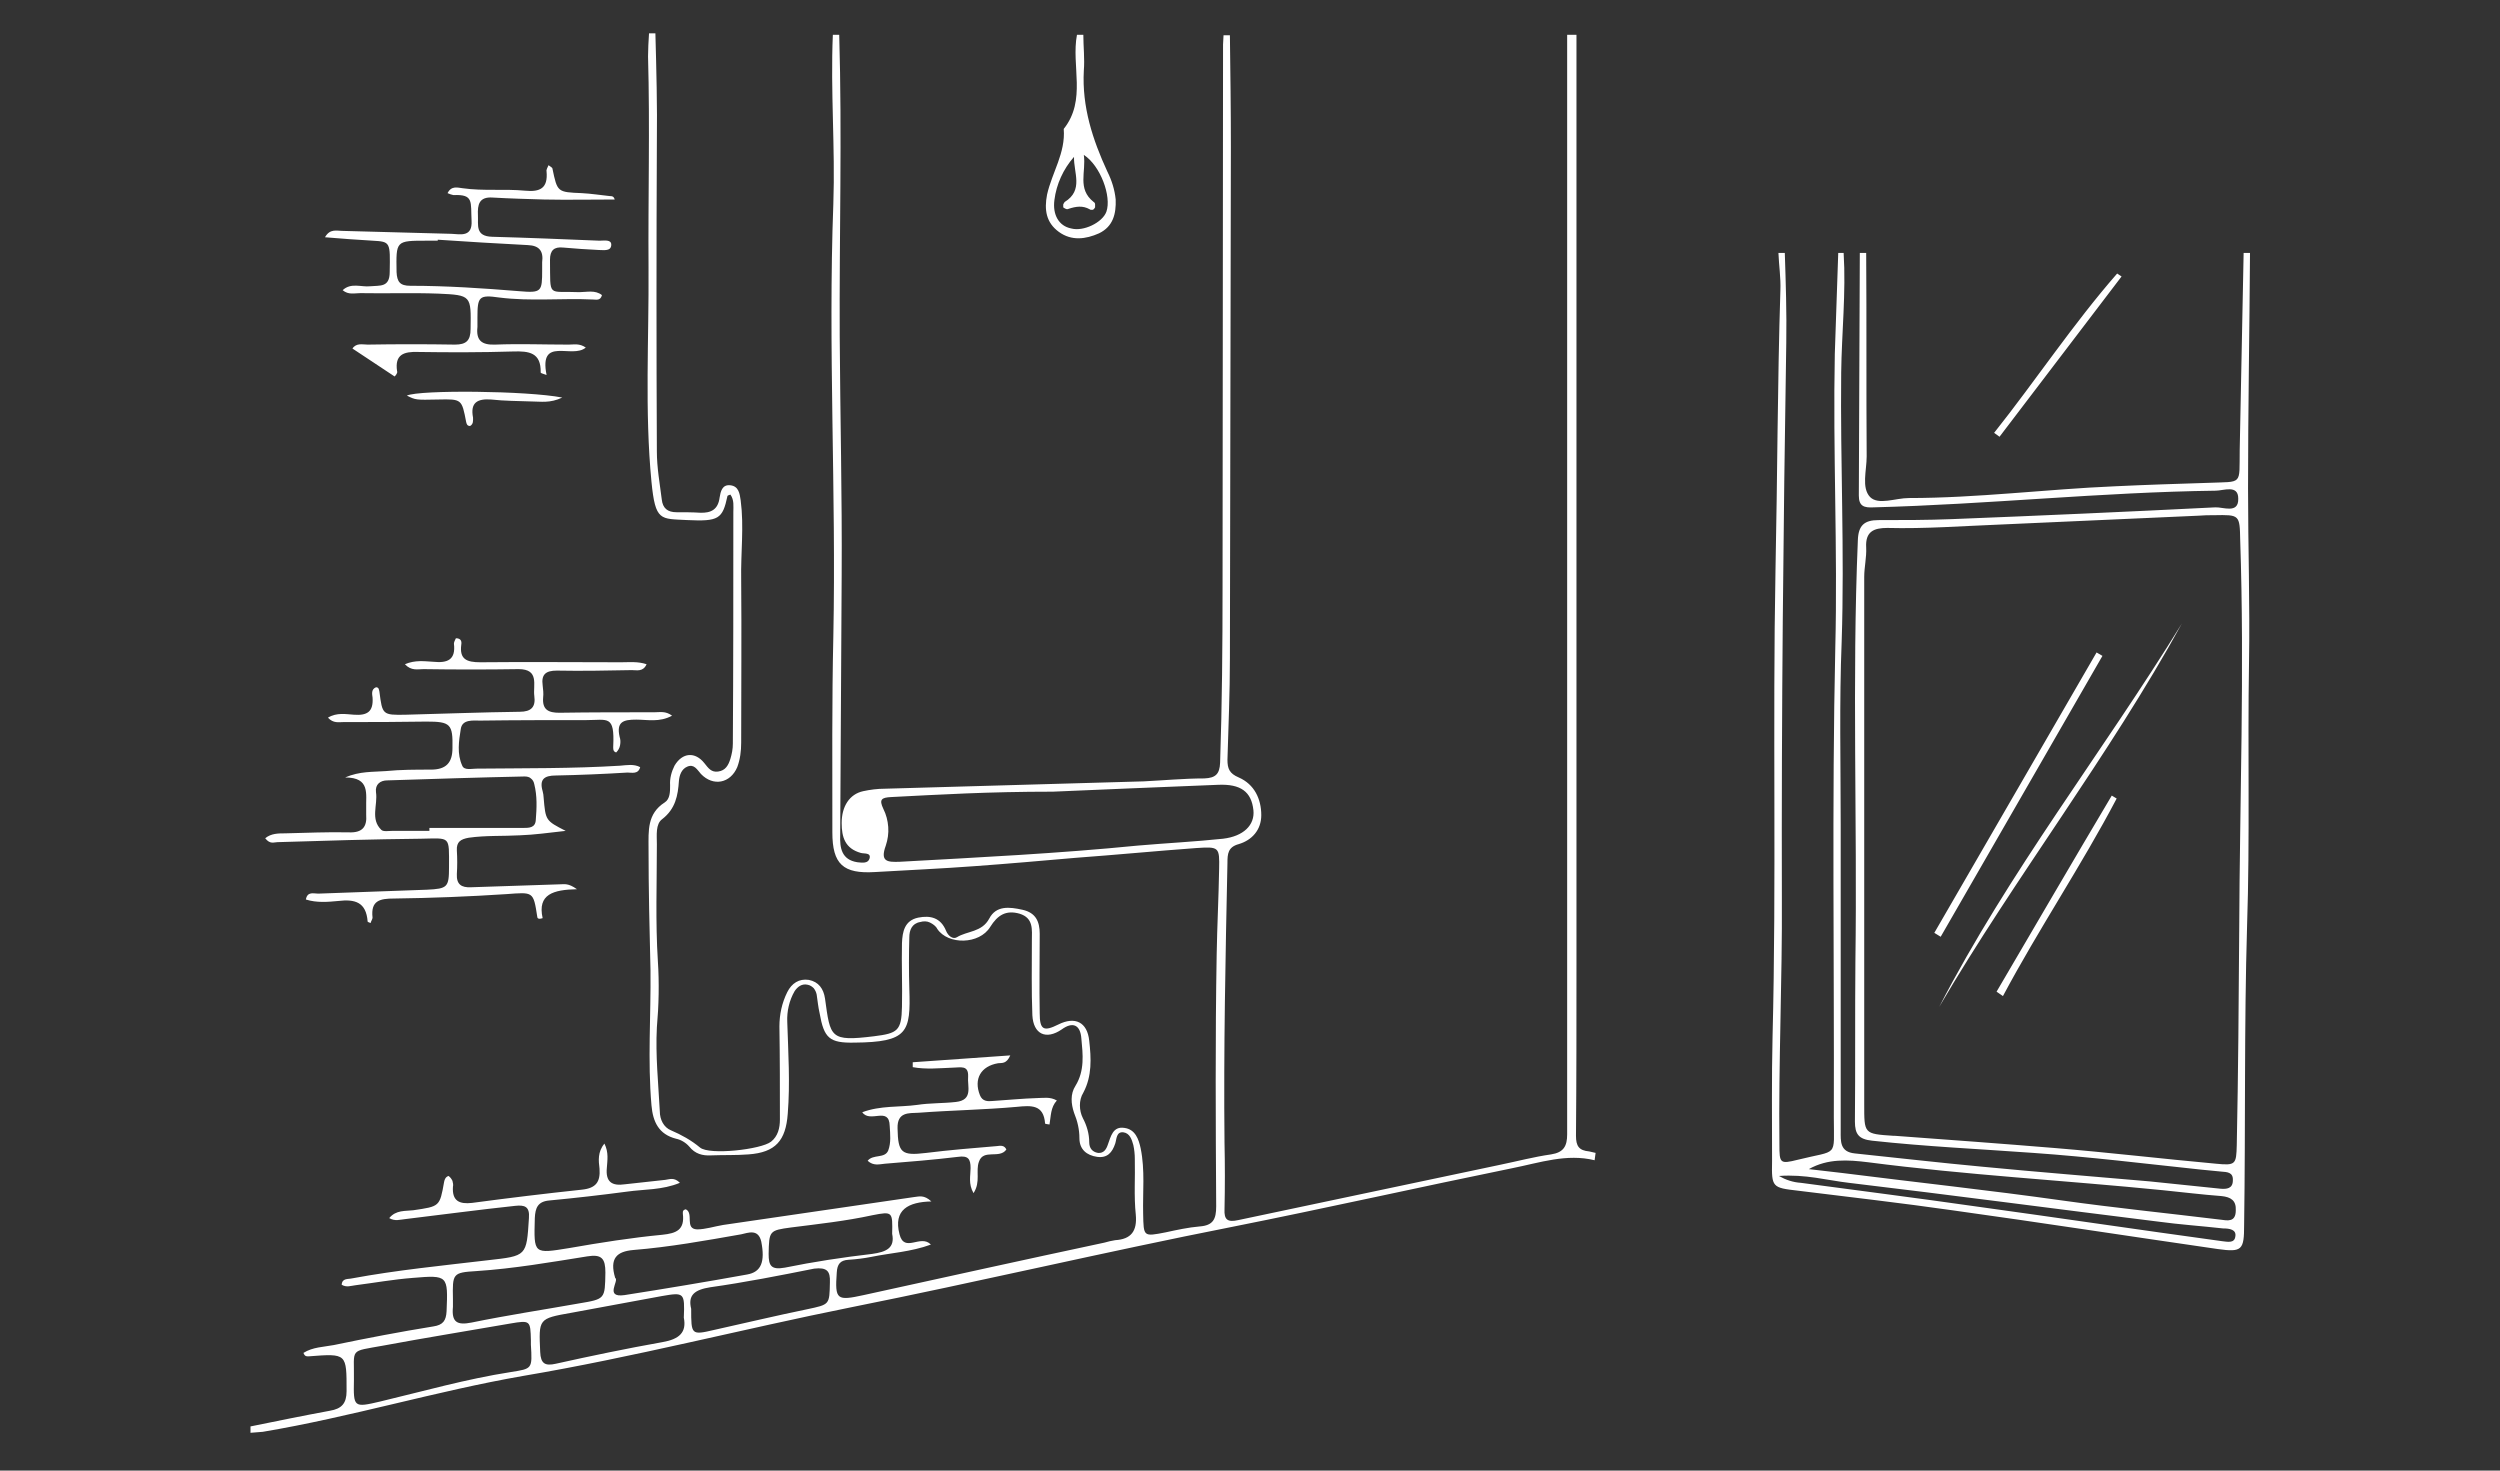
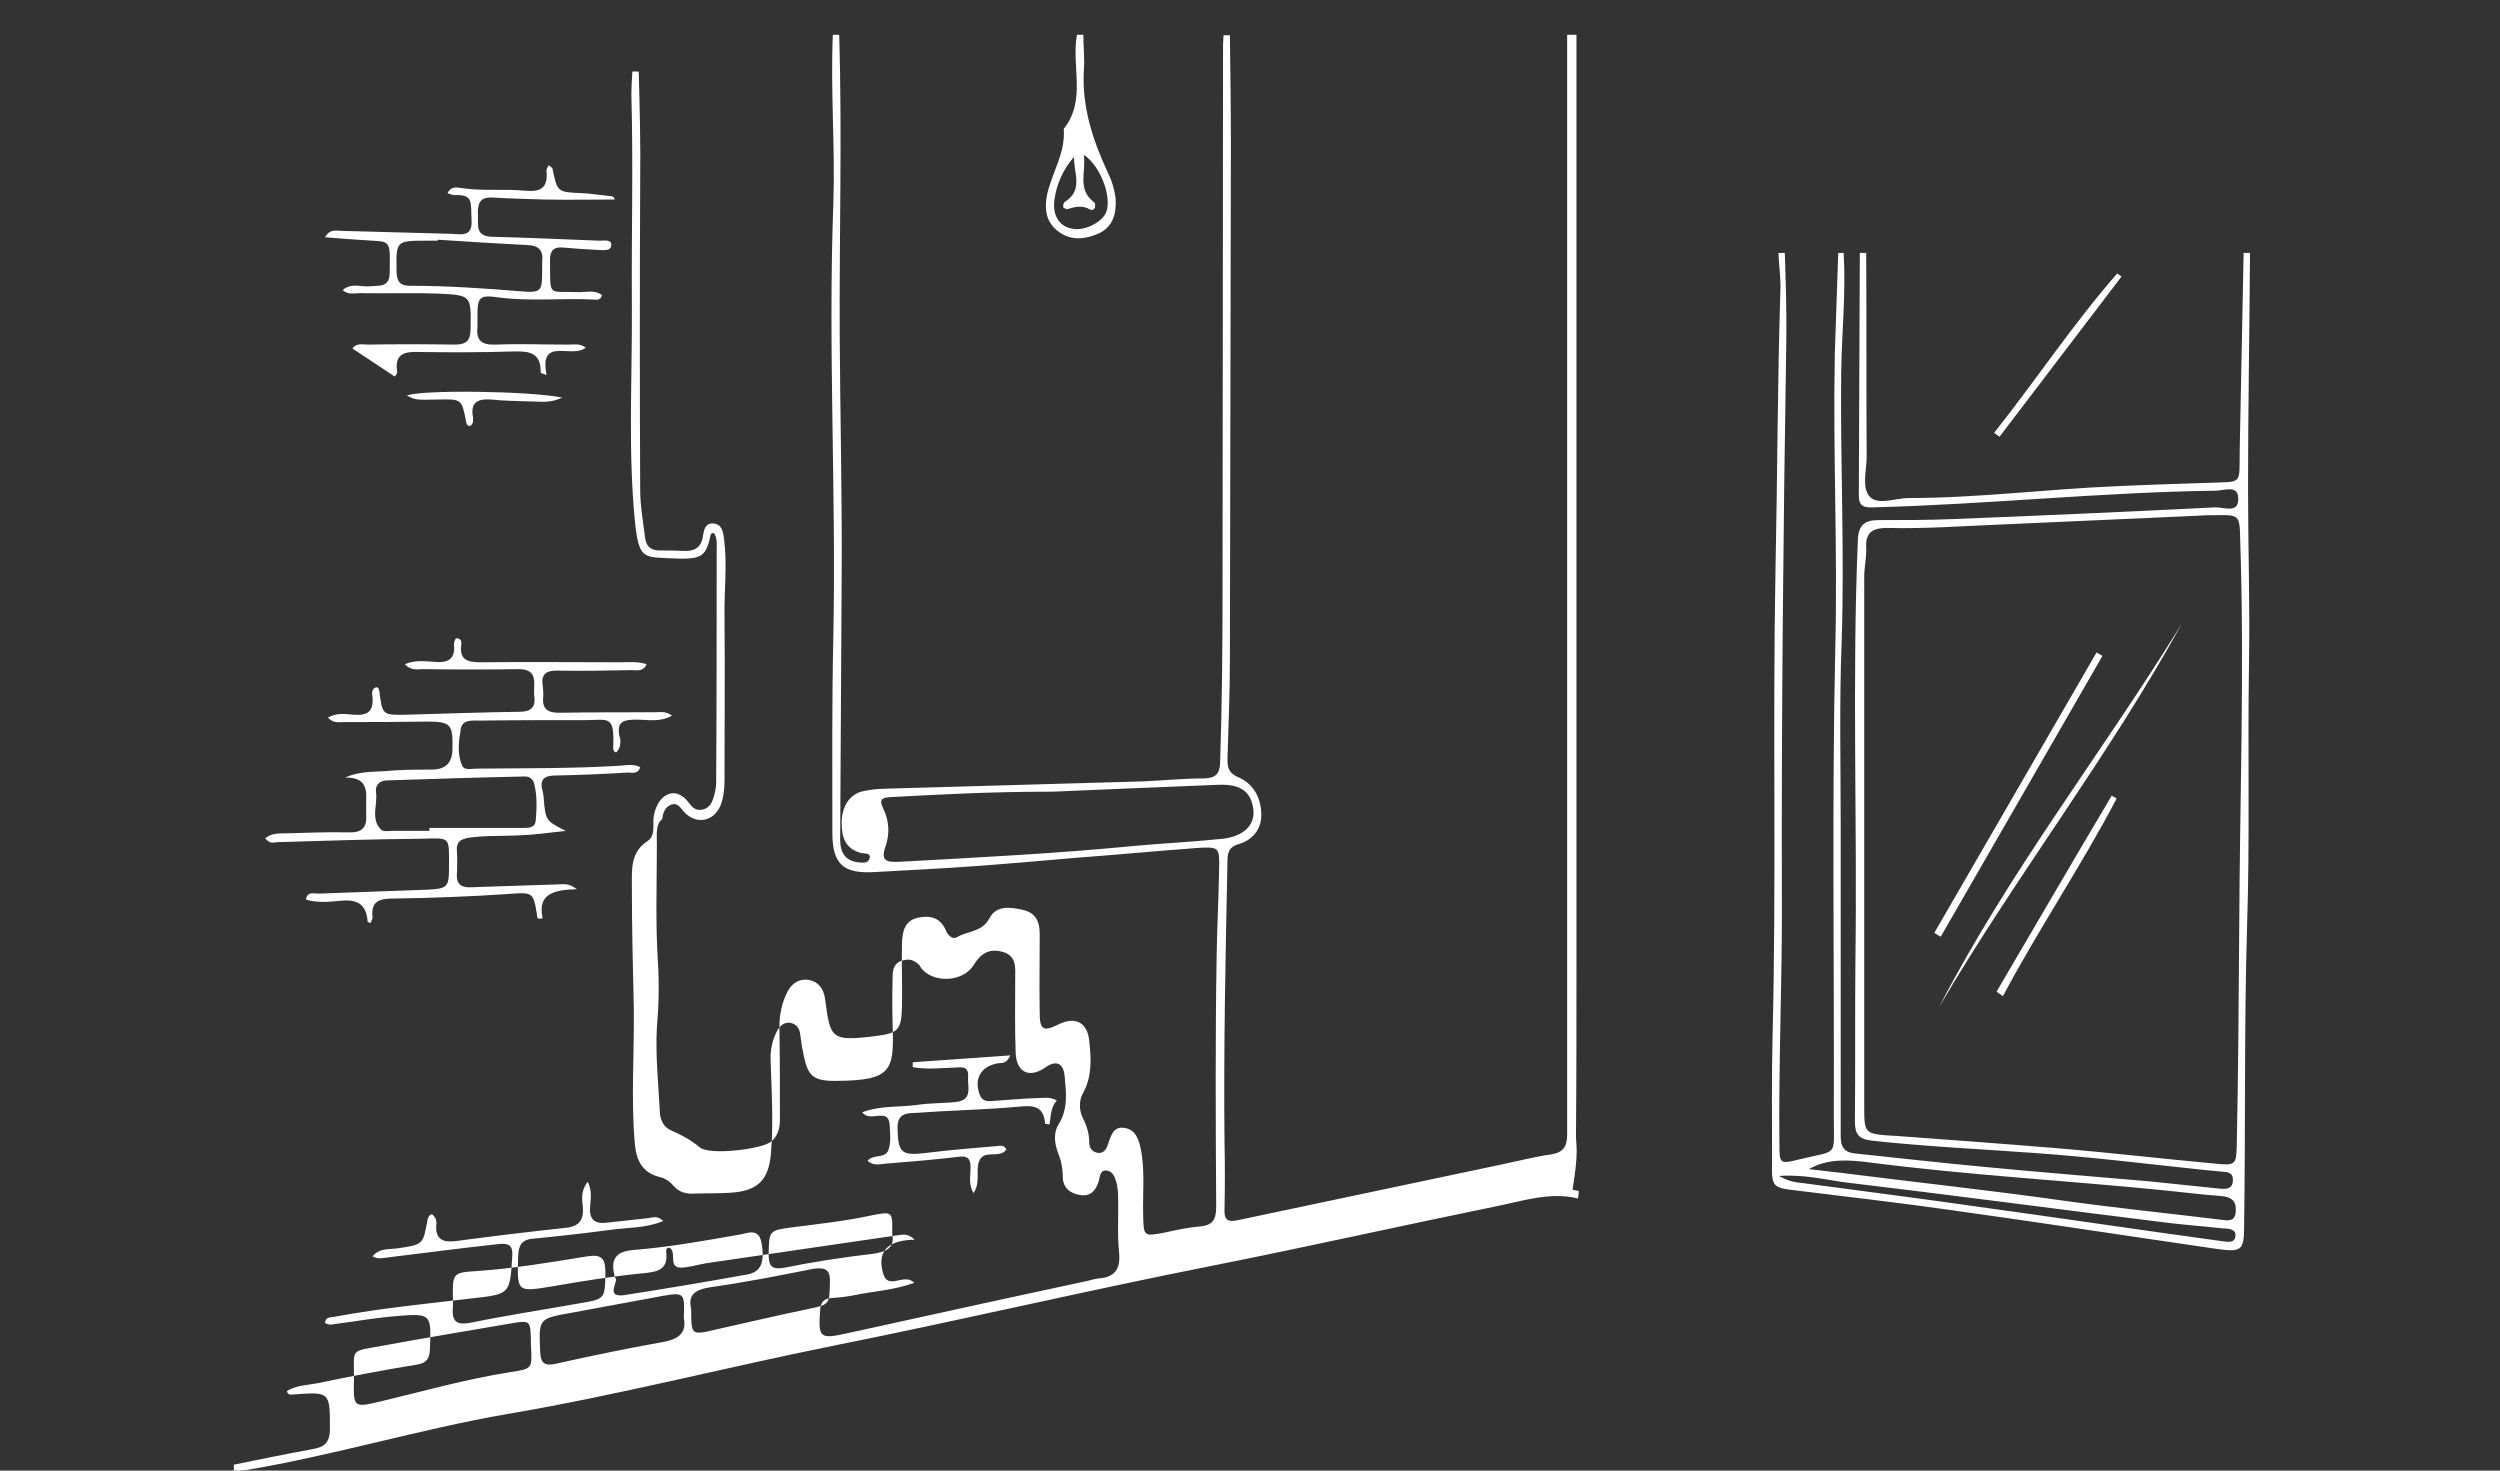
<svg xmlns="http://www.w3.org/2000/svg" version="1.1" id="Layer_1" x="0px" y="0px" viewBox="0 0 510 300" style="enable-background:new 0 0 510 300;" xml:space="preserve">
  <rect x="0" y="0" width="510" height="300" fill="#333333" stroke="none" />
  <style type="text/css">

	.st0{fill:#FFFFFF;}

</style>
-   <path class="st0" d="M56.6,171.8c9.7-0.3,19.5-0.6,29.2-0.7c6.2-0.1,5.8-0.7,5.8,5.8c0,4.1-0.3,4.4-4.5,4.6   c-7.4,0.3-14.8,0.5-22.2,0.8c-0.9,0-2.2-0.5-2.5,1.2c2.2,0.7,4.5,0.5,6.6,0.3c3.4-0.4,5.7,0.2,6,4.2c0,0.1,0.4,0.2,0.6,0.3   c0.1-0.4,0.4-0.8,0.4-1.1c-0.4-3.5,1.5-3.9,4.4-3.9c7.6-0.1,15.3-0.4,22.9-0.9c5.5-0.4,5.5-0.6,6.3,4.6c0,0.3,0.2,0.6,1.1,0.3   c-1.1-4.9,2.2-5.8,7-5.9c-1.8-1.3-2.6-1-3.5-1c-6,0.2-12.1,0.4-18.1,0.6c-2,0.1-3-0.6-2.9-2.7c0.1-1.6,0.1-3.2,0-4.8   c-0.1-1.8,0.8-2.3,2.4-2.6c3.5-0.5,7-0.3,10.5-0.5c2.9-0.1,5.7-0.5,9.3-0.9c-4.1-2.1-4.1-2.1-4.5-6.8c0-0.4-0.1-0.9-0.2-1.3   c-0.7-2.4,0.3-3.2,2.7-3.2c4.9-0.1,9.7-0.3,14.6-0.6c0.9,0,2.2,0.4,2.6-1.1c-1.3-0.7-2.8-0.4-4.1-0.3c-9.7,0.6-19.5,0.5-29.3,0.6   c-1,0-2.5,0.4-2.9-0.6c-1.1-2.4-0.7-5-0.3-7.5c0.3-2,2.5-1.7,4-1.7c7.2-0.1,14.4-0.1,21.6-0.1c4.4,0,5.8-1.1,5.5,5.3   c0,0.5-0.1,1.1,0.6,1.3c0.4-0.4,0.7-0.9,0.8-1.5c0.1-0.6,0.1-1.1-0.1-1.7c-0.7-3.1,0.8-3.5,3.4-3.5c2.3,0,4.7,0.6,7.3-0.8   c-1.3-1-2.5-0.7-3.6-0.7c-6.5,0-12.9,0-19.4,0.1c-2.2,0-3.5-0.6-3.3-3.1c0.1-0.8,0-1.7-0.1-2.5c-0.3-2.2,0.6-3,2.9-3   c5.1,0.1,10.2,0,15.3-0.1c1,0,2.3,0.4,3-1.2c-1.8-0.6-3.5-0.4-5.2-0.4c-9.6,0-19.1-0.1-28.7,0c-2.8,0-4.3-0.6-3.9-3.6   c0.1-0.6,0-1.3-1.1-1.3c-0.1,0.3-0.4,0.7-0.4,1.1c0.4,3.3-1.3,4-4.2,3.7c-1.8-0.1-3.7-0.4-5.8,0.5c1.3,1.4,2.6,1,3.8,1   c6.5,0.1,12.9,0.1,19.4,0c4.3,0,2.9,3.3,3.2,5.5s-0.6,3.2-3,3.2c-7.7,0.1-15.5,0.4-23.2,0.6c-4.8,0.1-4.8,0-5.4-4.7   c-0.1-0.4-0.1-0.9-0.7-0.9c-1,0.4-0.8,1.4-0.7,2.1c0.2,2.9-1.1,3.7-3.8,3.5c-1.6-0.1-3.5-0.5-5.3,0.6c1.1,1.2,2.2,0.9,3.2,0.9   c5.6,0,11.2,0,16.9-0.1c4.9,0,5.4,0.5,5.3,5.4c0,3-1.3,4.4-4.4,4.4c-3.1,0-6.2,0-9.2,0.3c-2.6,0.2-5.3,0-8.3,1.3   c5.2,0,4.2,3.4,4.3,6.3c0,0.4,0,0.9,0,1.3c0.2,2.5-0.8,3.7-3.5,3.6c-4.3-0.1-8.7,0.1-13,0.2c-1.4,0-2.9,0-4.1,1   C55.1,172.3,55.9,171.8,56.6,171.8z M76.7,161.6c-0.2-1.6,0.9-2.4,2.3-2.4c9.3-0.3,18.6-0.6,28-0.8c0.5,0,1,0.1,1.3,0.4   c0.4,0.3,0.6,0.7,0.7,1.2c0.6,2.4,0.5,4.8,0.3,7.3c-0.1,1.6-1.4,1.6-2.6,1.6c-6.4,0-12.7,0-19.1,0v0.6c-2.5,0-5.1,0-7.6,0   c-0.7,0-1.8,0.2-2.2-0.2C75.5,167.1,77.1,164.2,76.7,161.6z M216,47.3c2.6,1.9,5.5,1.5,8.2,0.3c2.9-1.4,3.5-4,3.4-6.9   c-0.2-2-0.8-3.9-1.7-5.7c-3-6.5-5.2-13.2-4.8-20.6c0.2-2.4-0.1-4.9-0.1-7.3h-1.3c-1.2,6.3,2,13.3-2.7,19.2c0.4,4.9-2.4,8.9-3.4,13.4   C213,42.8,213.4,45.4,216,47.3L216,47.3z M215.1,40.8c0.4-3.2,1.8-6.3,4-8.8c-0.1,3.2,2,6.8-1.9,9.2c-0.1,0.1-0.2,0.3-0.3,0.5   c0,0.2,0,0.4,0,0.6c0.1,0.1,0.3,0.2,0.5,0.3c0.2,0.1,0.4,0.1,0.6,0c1.5-0.5,2.9-0.7,4.3,0.1c0.1,0.1,0.2,0.1,0.3,0.1   c0.1,0,0.2,0,0.3,0c0.1,0,0.2-0.1,0.3-0.2c0.1-0.1,0.1-0.2,0.2-0.3c0-0.2,0-0.4,0-0.6c0-0.2-0.1-0.4-0.3-0.5c-3.4-2.7-1.5-6.1-2-9.6   c3.4,2.2,5.7,8.5,4.6,11.6c-0.8,2.2-4.7,4.1-7.2,3.4C216,46.1,214.7,43.8,215.1,40.8L215.1,40.8z M79.5,55.5c0,3.2-2,2.7-4,2.9   c-1.8,0.2-3.9-0.8-5.6,0.8c1.2,1,2.4,0.6,3.6,0.6c5.3,0.1,10.6-0.1,15.9,0.1c6.8,0.3,6.7,0.4,6.6,7.2c0,2.4-0.9,3.2-3.2,3.2   c-5.9-0.1-11.9-0.1-17.8,0c-1,0-2.3-0.4-3.1,0.8l8.6,5.7c0.1-0.1,0.3-0.3,0.4-0.5c0.1-0.2,0.2-0.4,0.1-0.6c-0.5-3.4,1.4-4,4.3-3.9   c6.5,0.1,12.9,0.1,19.4-0.1c3.2-0.1,5.7,0.2,5.6,4.3c0,0.1,0.3,0.2,1.2,0.5c-1.6-8,5.2-3.2,8-5.6c-1.3-0.9-2.4-0.6-3.5-0.6   c-5,0-10-0.2-15,0c-2.8,0.1-3.9-0.9-3.6-3.6c0-0.6,0-1.3,0-1.9c0-4.3,0.3-4.7,4.5-4.1c6.4,0.8,12.7,0.1,19.1,0.4   c0.6,0,1.5,0.3,1.8-0.9c-1.4-1.1-3.1-0.6-4.6-0.6c-6.6-0.3-5.9,1.3-6-6.6c0-1.9,0.8-2.7,2.7-2.5c2.4,0.2,4.9,0.4,7.3,0.5   c1,0,2.5,0.3,2.5-1.1c0-1.1-1.5-0.8-2.4-0.8c-7.3-0.3-14.6-0.6-21.9-0.8c-3.5-0.1-2.8-2.4-2.9-4.4c-0.1-2.1,0.2-3.8,3-3.6   c3.5,0.2,7,0.3,10.5,0.4c4.8,0.1,9.6,0,14.4,0c-0.2-0.7-0.6-0.7-1-0.7c-1.9-0.2-3.8-0.5-5.7-0.6c-5-0.2-5-0.2-6-5   c0-0.2-0.4-0.4-0.8-0.7c-0.2,0.5-0.5,0.9-0.4,1.3c0.3,3.4-1.3,4.2-4.4,3.9c-4.2-0.4-8.5,0.1-12.7-0.5c-1-0.1-2.3-0.6-3.1,1   c0.4,0.2,0.8,0.3,1.2,0.4c4.2-0.2,3.5,1.4,3.7,5.2c0.2,3.4-2.2,2.8-4.1,2.7c-7.4-0.2-14.8-0.4-22.3-0.6c-1.1,0-2.5-0.5-3.5,1.3   c3.4,0.3,6.5,0.5,9.7,0.7C79.7,49.3,79.6,49.4,79.5,55.5L79.5,55.5z M87.1,49.1h2.2c0-0.1,0-0.1,0-0.2c6.1,0.4,12.3,0.8,18.4,1.1   c2.3,0.1,3.2,1.2,2.9,3.5c0,0.5,0,1.1,0,1.6c0,4.4-0.1,4.7-4.7,4.3c-7.4-0.6-14.8-1.1-22.2-1.1c-2.1,0-2.7-0.8-2.8-2.8   C80.8,49.1,80.7,49.1,87.1,49.1L87.1,49.1z M100.2,81.5c2.7,0.3,5.5,0.3,8.3,0.4c1.8,0,3.7,0.4,6.2-0.8c-7.2-1.4-29.1-1.6-31.7-0.4   c1.8,0.9,1.8,0.9,6.4,0.8c4.8-0.1,4.8-0.1,5.7,4.6c0.1,0.4,0.2,0.8,0.8,0.8c0.7-0.4,0.6-1.1,0.6-1.7C95.9,82.1,97.4,81.3,100.2,81.5   L100.2,81.5z M195,224.8c-2.6,0.3-5.3,0.2-7.9,0.6c-3.6,0.5-7.5,0.1-11.2,1.5c1.6,2.3,5.5-1.3,5.6,2.8c0.1,1.7,0.3,3.4-0.3,5   c-0.7,1.7-3.1,0.7-4.2,2.1c1.2,1.1,2.4,0.7,3.5,0.6c5-0.4,9.9-0.8,14.9-1.4c2.1-0.3,2.6,0.4,2.6,2.3c0,1.5-0.5,3.2,0.6,5.1   c1.5-2.3,0.4-4.5,1.1-6.4c0.9-2.7,4.2-0.5,5.6-2.5c-0.4-0.9-1.2-0.8-1.9-0.7c-4.8,0.4-9.7,0.8-14.5,1.4c-5,0.6-5.7,0-5.8-5   c-0.1-3.4,2.3-3.1,4.3-3.2c6.6-0.5,13.3-0.6,20-1.2c3-0.3,5.5-0.5,5.8,3.4c0,0.1,0.4,0.1,0.9,0.2c0.3-1.7,0.2-3.5,1.5-4.9   c-1.4-0.8-2.7-0.5-3.9-0.5c-3.1,0.1-6.1,0.4-9.2,0.6c-1,0.1-2.1,0.1-2.6-1.2c-1.3-3.3,0.2-5.9,3.7-6.5c0.8-0.1,1.7,0.2,2.5-1.6   l-19.9,1.4v1c2.7,0.5,5.5,0.2,8.2,0.1c1.5,0,3.2-0.6,3.1,1.8C197.3,221.6,198.6,224.4,195,224.8L195,224.8z M321.5,231.7   c0.1-11.6,0.1-23.3,0.1-34.9V7.1h-1.9c0,1.3,0,2.5,0,3.8c0,60.6,0,121.2,0,181.8c0,12.9,0,25.8,0,38.7c0,2.4-0.7,3.7-3.3,4.1   c-3.5,0.5-6.9,1.4-10.3,2.1c-17.8,3.8-35.7,7.5-53.5,11.3c-2.2,0.5-2.9-0.1-2.8-2.2c0.1-4.6,0.1-9.1,0-13.6   c-0.2-19,0.2-38.1,0.6-57.1c0-1.8,0.1-3.2,2.3-3.8c2.7-0.8,4.6-2.9,4.6-5.9c0-3.3-1.4-6.3-4.6-7.7c-1.9-0.8-2.3-1.8-2.3-3.6   c0.2-6.9,0.5-13.7,0.5-20.6c0.1-34.8,0.1-69.6,0.2-104.4c0-7.6-0.1-15.2-0.2-22.8h-1.3c0,0.6-0.1,1.3-0.1,1.9   c0,36.9-0.1,73.8-0.1,110.7c0,11.9-0.1,23.9-0.5,35.8c-0.1,2.3-0.9,3.1-3.2,3.2c-4.1,0-8.3,0.4-12.4,0.6c-17.6,0.5-35.2,1-52.8,1.5   c-1.5,0-3,0.2-4.4,0.5c-2.8,0.6-4.4,3.1-4.4,6.5c0,2.9,0.7,5.2,3.9,6.1c0.7,0.2,2.1-0.1,1.8,1.1c-0.3,1.1-1.5,0.9-2.5,0.8   c-3.2-0.5-3.6-2.9-3.5-5.5c0.1-17.7,0.2-35.3,0.3-53c0.1-16.3-0.3-32.5-0.4-48.8c-0.1-20.5,0.5-41-0.1-61.5h-1.3   c-0.5,11.5,0.5,23,0.1,34.5c-1.1,29.4,0.6,58.8,0,88.2c-0.3,13.3-0.2,26.7-0.2,40c0,6.5,2.2,8.5,8.7,8.1c6.8-0.4,13.6-0.7,20.3-1.2   c6.9-0.5,13.7-1.1,20.6-1.7c8.2-0.6,16.5-1.4,24.7-2c4.6-0.3,4.7-0.2,4.6,4.3c-0.1,5.8-0.4,11.6-0.5,17.4   c-0.3,17.1-0.2,34.3-0.1,51.4c0,2.6-0.6,3.9-3.4,4.1c-2.3,0.2-4.6,0.7-6.9,1.2c-4.6,0.9-4.5,0.9-4.6-3.8c-0.1-4.4,0.4-8.9-0.5-13.3   c-0.4-1.9-1.1-3.9-3.3-4.2c-2.4-0.4-2.8,1.8-3.4,3.4c-0.3,0.9-0.8,1.8-2,1.7c-1.2-0.2-1.8-1-1.8-2.2c0-1.7-0.5-3.4-1.3-4.9   c-0.4-0.8-0.6-1.7-0.6-2.6c0-0.9,0.2-1.8,0.7-2.6c1.8-3.4,1.6-7,1.2-10.6c-0.4-3.8-2.9-5-6.3-3.3c-3,1.5-3.8,1.1-3.8-2.3   c-0.1-5.4,0-10.8,0-16.2c0-2.5-0.8-4.3-3.5-4.9c-2.7-0.6-5.4-0.9-6.8,1.8c-1.5,2.8-4.5,2.5-6.6,3.8c-0.8,0.5-1.8-0.3-2.2-1.3   c-1.1-2.7-3.2-3.2-5.7-2.7c-2.8,0.6-3.2,2.9-3.3,5.2c-0.1,4.3,0.1,8.7,0,13c-0.1,4.9-0.9,5.4-5.7,6c-9,1.1-8.9,0.3-10-7.7   c-0.3-2-1.3-3.4-3.3-3.8c-2-0.3-3.5,0.7-4.4,2.5c-1.1,2.2-1.6,4.6-1.6,7c0.1,6.3,0.1,12.7,0.1,19c0,1.7-0.4,3.4-1.8,4.5   c-2,1.6-12.6,2.8-14.5,1.2c-1.8-1.5-3.8-2.6-5.9-3.5c-1.5-0.6-2.3-2.2-2.3-3.9c-0.3-5.7-0.9-11.4-0.6-17.1c0.4-4.5,0.5-9.1,0.2-13.6   c-0.5-7.9-0.2-15.9-0.2-23.8c0-1.8-0.3-4.1,1.1-5.1c2.7-2.1,3.2-4.8,3.4-7.8c0.1-1.1,0.5-2.4,1.7-2.9c1.4-0.6,2,0.6,2.8,1.5   c2.5,2.6,6,1.9,7.4-1.4c0.6-1.6,0.8-3.3,0.8-5c0-11.1,0.1-22.2,0-33.3c-0.1-5.4,0.6-10.8-0.1-16.1c-0.2-1.4-0.4-2.9-2.1-3.1   s-2,1.3-2.2,2.5c-0.3,2.4-1.7,3.2-4,3.1c-1.6-0.1-3.2-0.1-4.8-0.1c-1.8,0-2.8-0.8-3-2.6c-0.4-3.2-1-6.5-1-9.8   c-0.1-21-0.1-42.1,0-63.1c0.1-7.4-0.1-14.8-0.3-22.2h-1.3c-0.1,1.6-0.2,3.2-0.2,4.7c0.4,14.4,0,28.8,0.1,43.1   c0.1,14.6-0.8,29.2,0.6,43.7c0.8,8.1,1.8,7.5,7.3,7.8c6.4,0.3,7.2-0.2,8.2-4.9c0-0.1,0.3-0.2,0.6-0.3c0.8,1.1,0.6,2.4,0.6,3.6   c0,15.7,0,31.5-0.1,47.2c0,1.1-0.2,2.1-0.5,3.1c-0.4,1.3-1,2.4-2.5,2.6c-1.4,0.2-2-0.7-2.8-1.7c-1.9-2.4-4.5-2.2-6.1,0.5   c-0.6,1.2-1,2.6-0.9,4c0,1.3,0,2.8-1.1,3.5c-3.6,2.3-3.3,5.8-3.3,9.3c0,8.4,0.2,16.7,0.4,25c0.1,9.2-0.6,18.4,0.2,27.5   c0.3,3.4,1.5,5.9,5,6.8c1,0.2,2,0.8,2.7,1.6c1.2,1.5,2.7,1.9,4.5,1.8c2.5-0.1,5.1,0,7.6-0.2c5.5-0.4,7.6-2.8,8-8.3   c0.5-6.2,0.1-12.5-0.1-18.7c-0.1-2.2,0.4-4.4,1.5-6.3c0.6-0.9,1.5-1.6,2.7-1.3c0.5,0.1,0.9,0.4,1.2,0.7c0.3,0.4,0.5,0.8,0.6,1.3   c0.2,1.3,0.3,2.5,0.6,3.8c0.9,5.1,2,6.1,7.1,6c10.9-0.1,11.5-2.1,11.2-11c-0.1-3.5-0.1-7,0-10.5c0-1.4,0.5-2.8,2.2-3.1   c0.7-0.2,1.4-0.2,2,0.1c0.6,0.3,1.2,0.7,1.5,1.3c2.2,3.3,8.6,3.2,10.8-0.4c1.5-2.4,3.2-3.5,6-2.7c2.9,0.9,2.5,3.3,2.5,5.5   c0,5.1-0.1,10.2,0.1,15.2c0.2,3.9,2.8,5.1,6,2.9c2.2-1.6,3.8-1,4,1.9c0.3,3.2,0.7,6.5-1.2,9.6c-1.1,1.7-0.9,3.7-0.3,5.5   c0.7,1.7,1.1,3.4,1.1,5.2c0,2.3,1.5,3.5,3.6,3.8c2.1,0.3,3.1-0.9,3.7-2.7c0.3-0.9,0.2-2.5,1.7-2.3c1.3,0.2,1.7,1.5,2,2.6   c0.2,0.9,0.3,1.9,0.3,2.8c0.1,3.8-0.2,7.6,0.2,11.4c0.3,3.3-0.9,5-4.2,5.2c-0.7,0.1-1.5,0.3-2.2,0.5c-16.4,3.5-32.7,7.1-49.1,10.7   c-5.5,1.2-5.9,1-5.5-4.6c0.1-1.7,0.7-2.5,2.4-2.6c1.6-0.1,3.2-0.3,4.7-0.6c3.9-0.8,8-1,12.1-2.5c-2.1-2.2-5.4,1.8-6.4-2.1   c-1.3-5,1.8-6.6,6.5-6.7c-1.5-1.4-2.5-1-3.5-0.9c-13,1.9-26,3.8-39,5.7c-1.8,0.3-3.6,0.9-5.3,0.9c-2.6-0.1-0.6-3.3-2.3-4.1   c-0.1,0-0.2,0.1-0.3,0.1c-0.1,0.1-0.2,0.1-0.2,0.2c-0.1,0.1-0.1,0.2-0.1,0.3c0,0.1,0,0.2,0,0.3c0.4,3.3-1.3,4-4.2,4.3   c-6.3,0.6-12.6,1.6-18.9,2.7c-7.4,1.2-7.3,1.3-7.1-6.1c0.1-2.1,0.6-3.4,3-3.6c5.3-0.5,10.5-1.1,15.8-1.8c3.5-0.5,7.2-0.3,10.8-1.8   c-1.2-1.2-2.1-0.7-3-0.6c-2.7,0.3-5.5,0.6-8.2,0.9c-2.7,0.4-4-0.5-3.7-3.4c0.1-1.5,0.4-3.1-0.5-4.9c-1.4,1.7-1.2,3.5-1,5.1   c0.2,2.7-0.7,4-3.6,4.3c-7.5,0.8-14.9,1.7-22.4,2.7c-2.6,0.3-4.1-0.4-3.9-3.3c0.1-0.4,0-0.8-0.1-1.2c-0.2-0.4-0.4-0.7-0.8-1   c-0.6,0.2-0.8,0.7-0.9,1.2c-0.9,5.1-0.9,5-6.3,5.8c-1.6,0.2-3.5-0.1-4.9,1.6c1.2,0.7,2.2,0.3,3.3,0.2c7.5-0.9,14.9-1.9,22.4-2.7   c1.9-0.2,3,0.1,2.8,2.5c-0.5,7.8-0.4,7.7-8.4,8.6c-9.3,1.1-18.5,2-27.7,3.7c-0.8,0.2-2-0.1-2.1,1.3c1,0.6,1.9,0.2,2.8,0.1   c3.9-0.5,7.8-1.2,11.7-1.5c7.2-0.6,7.2-0.5,6.9,6.8c-0.1,1.9-0.7,2.8-2.7,3.1c-6.8,1.1-13.6,2.4-20.3,3.8c-2.1,0.4-4.3,0.4-6.2,1.6   c0.3,0.8,0.7,0.7,1.1,0.7c7.8-0.6,7.7-0.6,7.7,7.1c0,2.5-1,3.6-3.4,4c-5.4,1-10.8,2.1-16.2,3.2v1.3c0.8-0.1,1.7-0.1,2.5-0.2   c17.9-3,35.3-8.3,53.1-11.4c22.5-3.8,44.5-9.5,66.9-14c26-5.2,51.8-11.3,77.7-16.4c19.1-3.8,38.2-8.1,57.3-12c5.5-1.1,11-3,16.7-1.6   c0.1-0.5,0.1-1,0.2-1.5l-1.3-0.3C322.1,234.7,321.5,233.8,321.5,231.7L321.5,231.7z M161.4,250.4c5.5-0.7,11.1-1.3,16.6-2.5   c4.1-0.8,4.1-0.7,4,3.8c0.6,2.9-1.2,3.7-4.1,4.1c-6,0.7-11.9,1.6-17.8,2.8c-2.8,0.5-3.3-0.4-3.3-2.8   C156.9,251.1,156.9,251,161.4,250.4L161.4,250.4z M129.2,255c7.4-0.6,14.6-1.9,22-3.2c1.4-0.3,3.5-1.2,4.1,1.5   c0.8,4.1,0,6.2-2.9,6.7c-8.3,1.5-16.7,2.9-25,4.2c-4.2,0.6-1-3-1.9-3.5C124.3,256.7,125.8,255.3,129.2,255L129.2,255z M92.4,266.6   c0-0.5,0-1.1,0-1.6c-0.1-5.2-0.1-5.4,4.8-5.7c7.6-0.5,15.1-1.8,22.6-3c3-0.5,3.7,0.5,3.7,3.3c-0.1,5.4,0,5.4-5.4,6.3   c-7.3,1.3-14.6,2.4-21.9,3.9C93.2,270.4,92.1,269.7,92.4,266.6L92.4,266.6z M104.2,279.9c-9,1.4-17.8,3.9-26.6,6   c-5.5,1.3-5.5,1.2-5.4-4.4c0.1-6.6-1.1-5.7,6-7c8.6-1.6,17.3-3,25.9-4.5c4.1-0.7,4.1-0.6,4.2,3.4c0,0.4,0,0.8,0,0.9   C108.6,279.3,108.6,279.2,104.2,279.9L104.2,279.9z M135.1,273.8c-7.3,1.3-14.5,2.8-21.7,4.4c-2.2,0.5-3.1,0-3.2-2.4   c-0.3-6.8-0.4-6.8,6.4-8c6.1-1.1,12.3-2.3,18.4-3.4c4.6-0.8,4.7-0.7,4.5,4.4C140.1,271.8,138.6,273.2,135.1,273.8L135.1,273.8z    M169.3,261.6c-0.1,4.6,0,4.5-4.7,5.5c-6.3,1.3-12.6,2.8-18.9,4.2c-4.7,1.1-4.7,1-4.7-4.3c-0.7-2.8,0.7-3.9,3.9-4.4   c7.1-1,14.2-2.4,21.2-3.8C168.7,258.5,169.4,259.3,169.3,261.6L169.3,261.6z M232.1,172.5c-16.1,1.6-32.3,2.4-48.5,3.3   c-2.6,0.1-4.1,0-2.9-3.3c0.4-1.2,0.6-2.5,0.5-3.8c-0.1-1.3-0.4-2.5-1-3.7c-0.9-1.9-0.4-2.3,1.6-2.4c9.8-0.5,19.7-1.1,33-1.1   c9-0.4,21.3-0.9,33.7-1.4c4.6-0.2,6.8,1.4,7.2,5.2c0.3,3-2,5.3-6.2,5.8C243.8,171.7,237.9,172,232.1,172.5L232.1,172.5z M432.8,56.4   l-0.9-0.6c-9,10.3-16.6,21.8-25.1,32.5l1.1,0.8L432.8,56.4z M428.9,133.8l-1.2-0.7l-33.1,57.2l1.3,0.8L428.9,133.8z M459,51.6h-1.3   c-0.3,13.4-0.5,26.8-0.8,40.2c-0.1,7.3,0.7,6.4-6.4,6.7c-6.4,0.2-12.7,0.4-19,0.7c-14.1,0.6-28.1,2.4-42.1,2.4   c-2.7,0-6.2,1.5-7.9-0.2c-1.8-1.9-0.7-5.4-0.7-8.3c-0.1-13.8,0-27.7-0.1-41.5h-1.3c-0.1,16.5-0.1,33-0.2,49.5c0,2.2,1.1,2.5,3,2.4   c23.3-0.6,46.5-3.1,69.8-3.4c1.6,0,4.6-1.3,4.6,1.6c0.1,3.2-3.1,1.7-4.7,1.8c-17.9,0.9-35.8,1.7-53.7,2.4c-5,0.2-10,0.2-15,0.2   c-2.9,0-4.1,1.1-4.2,4.1c-1.2,28.6-0.1,57.3-0.5,85.9c-0.1,10.9,0,21.8-0.1,32.7c0,2.6,0.8,3.6,3.5,3.9c11,1.2,22,1.7,33,2.5   c11.4,0.8,22.8,2.2,34.1,3.4c1.4,0.1,2.7,0.3,4.1,0.4c1.2,0.1,2.5,0.1,2.4,1.8c0,1.7-1.3,1.8-2.5,1.7c-4.9-0.5-9.7-1-14.5-1.5   c-11.4-1-22.8-1.9-34.2-3c-8.6-0.8-17.3-1.8-25.9-2.7c-3.1-0.3-2.9-2.5-2.9-4.6c0-20.7,0-41.5,0-62.2c0-12.6-0.3-25.2,0.2-37.7   c0.6-18.3-0.3-36.5-0.1-54.8c0.1-8.1,1-16.3,0.5-24.4H375c-0.2,6.9-0.5,13.7-0.7,20.6c-0.4,20,0.6,39.9,0.1,59.9   c-0.7,31.9-0.2,63.9-0.3,95.8c0,8.4,1,6.6-7.4,8.7c-3.6,0.9-3.7,0.7-3.7-3.1c-0.2-16.8,0.6-33.6,0.5-50.4   c-0.1-37.7,0.3-75.5,0.9-113.2c0.1-6.1-0.1-12.2-0.3-18.3h-1.3c0.1,2.5,0.5,5.1,0.4,7.6c-0.6,19-0.6,38.1-1,57.1   c-0.6,31.7,0.2,63.5-0.6,95.2c-0.2,8.5-0.1,16.9-0.1,25.4c-0.1,5.3,0,5.4,5.3,6c10.5,1.3,21,2.5,31.5,4c18,2.5,36.1,5.3,54.1,7.9   c5,0.7,5.4,0.2,5.4-4.9c0.3-20.3,0-40.6,0.6-60.9c0.6-18,0.1-35.9,0.4-53.9c0.2-11.8-0.2-23.7-0.2-35.5   C458.6,83.6,458.9,67.6,459,51.6z M456,252.3c-0.2,1.4-1.7,1-2.7,0.9c-16.8-2.3-33.6-4.8-50.3-7.1c-11.9-1.7-23.7-3.2-35.6-4.8   c-1.6-0.1-3.1-0.6-4.5-1.4c5.4-0.4,9.9,0.9,14.3,1.4c21,2.5,42,5.3,63,7.9c4.4,0.6,8.8,0.9,13.3,1.4   C454.8,250.6,456.3,250.8,456,252.3L456,252.3z M452.9,248.8c-10.7-1.3-21.5-2.4-32.2-3.9c-14.9-2.1-29.8-3.7-44.8-5.6   c-2.3-0.3-4.6-0.5-6.9-0.8c3.9-2.2,8-1.9,12.1-1.4c20,2.6,40.1,3.7,60.1,5.7c4,0.4,8,0.9,12,1.2c1.9,0.2,3,0.9,2.9,2.9   C456.1,249.4,454.4,249,452.9,248.8L452.9,248.8z M456.8,189.8c-0.1,14.6-0.2,29.2-0.5,43.8c-0.1,3.9-0.2,4.2-4.2,3.8   c-11-1-21.9-2.3-32.9-3.2c-10.9-0.9-21.8-1.7-32.7-2.5c-0.1,0-0.2,0-0.3,0c-6-0.4-5.9-0.4-5.9-6.5c0-17.9,0-35.7,0-53.6   c0-18,0-36,0-53.9c0-2,0.5-4,0.4-6c-0.2-3.3,1.6-4,4.3-4c7.7,0.2,15.5-0.4,23.2-0.7c13.4-0.6,26.9-1.2,40.3-1.8   c1.1-0.1,2.1-0.1,3.2-0.1c5.2-0.1,5.2-0.1,5.3,5.1C457.9,136.8,456.9,163.3,456.8,189.8L456.8,189.8z M407.3,202.3l1.3,0.9   c7.3-13.7,16-26.6,23.2-40.3l-1-0.6C422.9,175.6,415.1,189,407.3,202.3L407.3,202.3z M445.1,127.2c-16.2,26.3-35.3,50.7-49.5,78.2   C411.2,178.8,430.2,154.3,445.1,127.2L445.1,127.2z" />
+   <path class="st0" d="M56.6,171.8c9.7-0.3,19.5-0.6,29.2-0.7c6.2-0.1,5.8-0.7,5.8,5.8c0,4.1-0.3,4.4-4.5,4.6   c-7.4,0.3-14.8,0.5-22.2,0.8c-0.9,0-2.2-0.5-2.5,1.2c2.2,0.7,4.5,0.5,6.6,0.3c3.4-0.4,5.7,0.2,6,4.2c0,0.1,0.4,0.2,0.6,0.3   c0.1-0.4,0.4-0.8,0.4-1.1c-0.4-3.5,1.5-3.9,4.4-3.9c7.6-0.1,15.3-0.4,22.9-0.9c5.5-0.4,5.5-0.6,6.3,4.6c0,0.3,0.2,0.6,1.1,0.3   c-1.1-4.9,2.2-5.8,7-5.9c-1.8-1.3-2.6-1-3.5-1c-6,0.2-12.1,0.4-18.1,0.6c-2,0.1-3-0.6-2.9-2.7c0.1-1.6,0.1-3.2,0-4.8   c-0.1-1.8,0.8-2.3,2.4-2.6c3.5-0.5,7-0.3,10.5-0.5c2.9-0.1,5.7-0.5,9.3-0.9c-4.1-2.1-4.1-2.1-4.5-6.8c0-0.4-0.1-0.9-0.2-1.3   c-0.7-2.4,0.3-3.2,2.7-3.2c4.9-0.1,9.7-0.3,14.6-0.6c0.9,0,2.2,0.4,2.6-1.1c-1.3-0.7-2.8-0.4-4.1-0.3c-9.7,0.6-19.5,0.5-29.3,0.6   c-1,0-2.5,0.4-2.9-0.6c-1.1-2.4-0.7-5-0.3-7.5c0.3-2,2.5-1.7,4-1.7c7.2-0.1,14.4-0.1,21.6-0.1c4.4,0,5.8-1.1,5.5,5.3   c0,0.5-0.1,1.1,0.6,1.3c0.4-0.4,0.7-0.9,0.8-1.5c0.1-0.6,0.1-1.1-0.1-1.7c-0.7-3.1,0.8-3.5,3.4-3.5c2.3,0,4.7,0.6,7.3-0.8   c-1.3-1-2.5-0.7-3.6-0.7c-6.5,0-12.9,0-19.4,0.1c-2.2,0-3.5-0.6-3.3-3.1c0.1-0.8,0-1.7-0.1-2.5c-0.3-2.2,0.6-3,2.9-3   c5.1,0.1,10.2,0,15.3-0.1c1,0,2.3,0.4,3-1.2c-1.8-0.6-3.5-0.4-5.2-0.4c-9.6,0-19.1-0.1-28.7,0c-2.8,0-4.3-0.6-3.9-3.6   c0.1-0.6,0-1.3-1.1-1.3c-0.1,0.3-0.4,0.7-0.4,1.1c0.4,3.3-1.3,4-4.2,3.7c-1.8-0.1-3.7-0.4-5.8,0.5c1.3,1.4,2.6,1,3.8,1   c6.5,0.1,12.9,0.1,19.4,0c4.3,0,2.9,3.3,3.2,5.5s-0.6,3.2-3,3.2c-7.7,0.1-15.5,0.4-23.2,0.6c-4.8,0.1-4.8,0-5.4-4.7   c-0.1-0.4-0.1-0.9-0.7-0.9c-1,0.4-0.8,1.4-0.7,2.1c0.2,2.9-1.1,3.7-3.8,3.5c-1.6-0.1-3.5-0.5-5.3,0.6c1.1,1.2,2.2,0.9,3.2,0.9   c5.6,0,11.2,0,16.9-0.1c4.9,0,5.4,0.5,5.3,5.4c0,3-1.3,4.4-4.4,4.4c-3.1,0-6.2,0-9.2,0.3c-2.6,0.2-5.3,0-8.3,1.3   c5.2,0,4.2,3.4,4.3,6.3c0,0.4,0,0.9,0,1.3c0.2,2.5-0.8,3.7-3.5,3.6c-4.3-0.1-8.7,0.1-13,0.2c-1.4,0-2.9,0-4.1,1   C55.1,172.3,55.9,171.8,56.6,171.8z M76.7,161.6c-0.2-1.6,0.9-2.4,2.3-2.4c9.3-0.3,18.6-0.6,28-0.8c0.5,0,1,0.1,1.3,0.4   c0.4,0.3,0.6,0.7,0.7,1.2c0.6,2.4,0.5,4.8,0.3,7.3c-0.1,1.6-1.4,1.6-2.6,1.6c-6.4,0-12.7,0-19.1,0v0.6c-2.5,0-5.1,0-7.6,0   c-0.7,0-1.8,0.2-2.2-0.2C75.5,167.1,77.1,164.2,76.7,161.6z M216,47.3c2.6,1.9,5.5,1.5,8.2,0.3c2.9-1.4,3.5-4,3.4-6.9   c-0.2-2-0.8-3.9-1.7-5.7c-3-6.5-5.2-13.2-4.8-20.6c0.2-2.4-0.1-4.9-0.1-7.3h-1.3c-1.2,6.3,2,13.3-2.7,19.2c0.4,4.9-2.4,8.9-3.4,13.4   C213,42.8,213.4,45.4,216,47.3L216,47.3z M215.1,40.8c0.4-3.2,1.8-6.3,4-8.8c-0.1,3.2,2,6.8-1.9,9.2c-0.1,0.1-0.2,0.3-0.3,0.5   c0,0.2,0,0.4,0,0.6c0.1,0.1,0.3,0.2,0.5,0.3c0.2,0.1,0.4,0.1,0.6,0c1.5-0.5,2.9-0.7,4.3,0.1c0.1,0.1,0.2,0.1,0.3,0.1   c0.1,0,0.2,0,0.3,0c0.1,0,0.2-0.1,0.3-0.2c0.1-0.1,0.1-0.2,0.2-0.3c0-0.2,0-0.4,0-0.6c0-0.2-0.1-0.4-0.3-0.5c-3.4-2.7-1.5-6.1-2-9.6   c3.4,2.2,5.7,8.5,4.6,11.6c-0.8,2.2-4.7,4.1-7.2,3.4C216,46.1,214.7,43.8,215.1,40.8L215.1,40.8z M79.5,55.5c0,3.2-2,2.7-4,2.9   c-1.8,0.2-3.9-0.8-5.6,0.8c1.2,1,2.4,0.6,3.6,0.6c5.3,0.1,10.6-0.1,15.9,0.1c6.8,0.3,6.7,0.4,6.6,7.2c0,2.4-0.9,3.2-3.2,3.2   c-5.9-0.1-11.9-0.1-17.8,0c-1,0-2.3-0.4-3.1,0.8l8.6,5.7c0.1-0.1,0.3-0.3,0.4-0.5c0.1-0.2,0.2-0.4,0.1-0.6c-0.5-3.4,1.4-4,4.3-3.9   c6.5,0.1,12.9,0.1,19.4-0.1c3.2-0.1,5.7,0.2,5.6,4.3c0,0.1,0.3,0.2,1.2,0.5c-1.6-8,5.2-3.2,8-5.6c-1.3-0.9-2.4-0.6-3.5-0.6   c-5,0-10-0.2-15,0c-2.8,0.1-3.9-0.9-3.6-3.6c0-0.6,0-1.3,0-1.9c0-4.3,0.3-4.7,4.5-4.1c6.4,0.8,12.7,0.1,19.1,0.4   c0.6,0,1.5,0.3,1.8-0.9c-1.4-1.1-3.1-0.6-4.6-0.6c-6.6-0.3-5.9,1.3-6-6.6c0-1.9,0.8-2.7,2.7-2.5c2.4,0.2,4.9,0.4,7.3,0.5   c1,0,2.5,0.3,2.5-1.1c0-1.1-1.5-0.8-2.4-0.8c-7.3-0.3-14.6-0.6-21.9-0.8c-3.5-0.1-2.8-2.4-2.9-4.4c-0.1-2.1,0.2-3.8,3-3.6   c3.5,0.2,7,0.3,10.5,0.4c4.8,0.1,9.6,0,14.4,0c-0.2-0.7-0.6-0.7-1-0.7c-1.9-0.2-3.8-0.5-5.7-0.6c-5-0.2-5-0.2-6-5   c0-0.2-0.4-0.4-0.8-0.7c-0.2,0.5-0.5,0.9-0.4,1.3c0.3,3.4-1.3,4.2-4.4,3.9c-4.2-0.4-8.5,0.1-12.7-0.5c-1-0.1-2.3-0.6-3.1,1   c0.4,0.2,0.8,0.3,1.2,0.4c4.2-0.2,3.5,1.4,3.7,5.2c0.2,3.4-2.2,2.8-4.1,2.7c-7.4-0.2-14.8-0.4-22.3-0.6c-1.1,0-2.5-0.5-3.5,1.3   c3.4,0.3,6.5,0.5,9.7,0.7C79.7,49.3,79.6,49.4,79.5,55.5L79.5,55.5z M87.1,49.1h2.2c0-0.1,0-0.1,0-0.2c6.1,0.4,12.3,0.8,18.4,1.1   c2.3,0.1,3.2,1.2,2.9,3.5c0,0.5,0,1.1,0,1.6c0,4.4-0.1,4.7-4.7,4.3c-7.4-0.6-14.8-1.1-22.2-1.1c-2.1,0-2.7-0.8-2.8-2.8   C80.8,49.1,80.7,49.1,87.1,49.1L87.1,49.1z M100.2,81.5c2.7,0.3,5.5,0.3,8.3,0.4c1.8,0,3.7,0.4,6.2-0.8c-7.2-1.4-29.1-1.6-31.7-0.4   c1.8,0.9,1.8,0.9,6.4,0.8c4.8-0.1,4.8-0.1,5.7,4.6c0.1,0.4,0.2,0.8,0.8,0.8c0.7-0.4,0.6-1.1,0.6-1.7C95.9,82.1,97.4,81.3,100.2,81.5   L100.2,81.5z M195,224.8c-2.6,0.3-5.3,0.2-7.9,0.6c-3.6,0.5-7.5,0.1-11.2,1.5c1.6,2.3,5.5-1.3,5.6,2.8c0.1,1.7,0.3,3.4-0.3,5   c-0.7,1.7-3.1,0.7-4.2,2.1c1.2,1.1,2.4,0.7,3.5,0.6c5-0.4,9.9-0.8,14.9-1.4c2.1-0.3,2.6,0.4,2.6,2.3c0,1.5-0.5,3.2,0.6,5.1   c1.5-2.3,0.4-4.5,1.1-6.4c0.9-2.7,4.2-0.5,5.6-2.5c-0.4-0.9-1.2-0.8-1.9-0.7c-4.8,0.4-9.7,0.8-14.5,1.4c-5,0.6-5.7,0-5.8-5   c-0.1-3.4,2.3-3.1,4.3-3.2c6.6-0.5,13.3-0.6,20-1.2c3-0.3,5.5-0.5,5.8,3.4c0,0.1,0.4,0.1,0.9,0.2c0.3-1.7,0.2-3.5,1.5-4.9   c-1.4-0.8-2.7-0.5-3.9-0.5c-3.1,0.1-6.1,0.4-9.2,0.6c-1,0.1-2.1,0.1-2.6-1.2c-1.3-3.3,0.2-5.9,3.7-6.5c0.8-0.1,1.7,0.2,2.5-1.6   l-19.9,1.4v1c2.7,0.5,5.5,0.2,8.2,0.1c1.5,0,3.2-0.6,3.1,1.8C197.3,221.6,198.6,224.4,195,224.8L195,224.8z M321.5,231.7   c0.1-11.6,0.1-23.3,0.1-34.9V7.1h-1.9c0,1.3,0,2.5,0,3.8c0,60.6,0,121.2,0,181.8c0,12.9,0,25.8,0,38.7c0,2.4-0.7,3.7-3.3,4.1   c-3.5,0.5-6.9,1.4-10.3,2.1c-17.8,3.8-35.7,7.5-53.5,11.3c-2.2,0.5-2.9-0.1-2.8-2.2c0.1-4.6,0.1-9.1,0-13.6   c-0.2-19,0.2-38.1,0.6-57.1c0-1.8,0.1-3.2,2.3-3.8c2.7-0.8,4.6-2.9,4.6-5.9c0-3.3-1.4-6.3-4.6-7.7c-1.9-0.8-2.3-1.8-2.3-3.6   c0.2-6.9,0.5-13.7,0.5-20.6c0.1-34.8,0.1-69.6,0.2-104.4c0-7.6-0.1-15.2-0.2-22.8h-1.3c0,0.6-0.1,1.3-0.1,1.9   c0,36.9-0.1,73.8-0.1,110.7c0,11.9-0.1,23.9-0.5,35.8c-0.1,2.3-0.9,3.1-3.2,3.2c-4.1,0-8.3,0.4-12.4,0.6c-17.6,0.5-35.2,1-52.8,1.5   c-1.5,0-3,0.2-4.4,0.5c-2.8,0.6-4.4,3.1-4.4,6.5c0,2.9,0.7,5.2,3.9,6.1c0.7,0.2,2.1-0.1,1.8,1.1c-0.3,1.1-1.5,0.9-2.5,0.8   c-3.2-0.5-3.6-2.9-3.5-5.5c0.1-17.7,0.2-35.3,0.3-53c0.1-16.3-0.3-32.5-0.4-48.8c-0.1-20.5,0.5-41-0.1-61.5h-1.3   c-0.5,11.5,0.5,23,0.1,34.5c-1.1,29.4,0.6,58.8,0,88.2c-0.3,13.3-0.2,26.7-0.2,40c0,6.5,2.2,8.5,8.7,8.1c6.8-0.4,13.6-0.7,20.3-1.2   c6.9-0.5,13.7-1.1,20.6-1.7c8.2-0.6,16.5-1.4,24.7-2c4.6-0.3,4.7-0.2,4.6,4.3c-0.1,5.8-0.4,11.6-0.5,17.4   c-0.3,17.1-0.2,34.3-0.1,51.4c0,2.6-0.6,3.9-3.4,4.1c-2.3,0.2-4.6,0.7-6.9,1.2c-4.6,0.9-4.5,0.9-4.6-3.8c-0.1-4.4,0.4-8.9-0.5-13.3   c-0.4-1.9-1.1-3.9-3.3-4.2c-2.4-0.4-2.8,1.8-3.4,3.4c-0.3,0.9-0.8,1.8-2,1.7c-1.2-0.2-1.8-1-1.8-2.2c0-1.7-0.5-3.4-1.3-4.9   c-0.4-0.8-0.6-1.7-0.6-2.6c0-0.9,0.2-1.8,0.7-2.6c1.8-3.4,1.6-7,1.2-10.6c-0.4-3.8-2.9-5-6.3-3.3c-3,1.5-3.8,1.1-3.8-2.3   c-0.1-5.4,0-10.8,0-16.2c0-2.5-0.8-4.3-3.5-4.9c-2.7-0.6-5.4-0.9-6.8,1.8c-1.5,2.8-4.5,2.5-6.6,3.8c-0.8,0.5-1.8-0.3-2.2-1.3   c-1.1-2.7-3.2-3.2-5.7-2.7c-2.8,0.6-3.2,2.9-3.3,5.2c-0.1,4.3,0.1,8.7,0,13c-0.1,4.9-0.9,5.4-5.7,6c-9,1.1-8.9,0.3-10-7.7   c-0.3-2-1.3-3.4-3.3-3.8c-2-0.3-3.5,0.7-4.4,2.5c-1.1,2.2-1.6,4.6-1.6,7c0.1,6.3,0.1,12.7,0.1,19c0,1.7-0.4,3.4-1.8,4.5   c-2,1.6-12.6,2.8-14.5,1.2c-1.8-1.5-3.8-2.6-5.9-3.5c-1.5-0.6-2.3-2.2-2.3-3.9c-0.3-5.7-0.9-11.4-0.6-17.1c0.4-4.5,0.5-9.1,0.2-13.6   c-0.5-7.9-0.2-15.9-0.2-23.8c0-1.8-0.3-4.1,1.1-5.1c0.1-1.1,0.5-2.4,1.7-2.9c1.4-0.6,2,0.6,2.8,1.5   c2.5,2.6,6,1.9,7.4-1.4c0.6-1.6,0.8-3.3,0.8-5c0-11.1,0.1-22.2,0-33.3c-0.1-5.4,0.6-10.8-0.1-16.1c-0.2-1.4-0.4-2.9-2.1-3.1   s-2,1.3-2.2,2.5c-0.3,2.4-1.7,3.2-4,3.1c-1.6-0.1-3.2-0.1-4.8-0.1c-1.8,0-2.8-0.8-3-2.6c-0.4-3.2-1-6.5-1-9.8   c-0.1-21-0.1-42.1,0-63.1c0.1-7.4-0.1-14.8-0.3-22.2h-1.3c-0.1,1.6-0.2,3.2-0.2,4.7c0.4,14.4,0,28.8,0.1,43.1   c0.1,14.6-0.8,29.2,0.6,43.7c0.8,8.1,1.8,7.5,7.3,7.8c6.4,0.3,7.2-0.2,8.2-4.9c0-0.1,0.3-0.2,0.6-0.3c0.8,1.1,0.6,2.4,0.6,3.6   c0,15.7,0,31.5-0.1,47.2c0,1.1-0.2,2.1-0.5,3.1c-0.4,1.3-1,2.4-2.5,2.6c-1.4,0.2-2-0.7-2.8-1.7c-1.9-2.4-4.5-2.2-6.1,0.5   c-0.6,1.2-1,2.6-0.9,4c0,1.3,0,2.8-1.1,3.5c-3.6,2.3-3.3,5.8-3.3,9.3c0,8.4,0.2,16.7,0.4,25c0.1,9.2-0.6,18.4,0.2,27.5   c0.3,3.4,1.5,5.9,5,6.8c1,0.2,2,0.8,2.7,1.6c1.2,1.5,2.7,1.9,4.5,1.8c2.5-0.1,5.1,0,7.6-0.2c5.5-0.4,7.6-2.8,8-8.3   c0.5-6.2,0.1-12.5-0.1-18.7c-0.1-2.2,0.4-4.4,1.5-6.3c0.6-0.9,1.5-1.6,2.7-1.3c0.5,0.1,0.9,0.4,1.2,0.7c0.3,0.4,0.5,0.8,0.6,1.3   c0.2,1.3,0.3,2.5,0.6,3.8c0.9,5.1,2,6.1,7.1,6c10.9-0.1,11.5-2.1,11.2-11c-0.1-3.5-0.1-7,0-10.5c0-1.4,0.5-2.8,2.2-3.1   c0.7-0.2,1.4-0.2,2,0.1c0.6,0.3,1.2,0.7,1.5,1.3c2.2,3.3,8.6,3.2,10.8-0.4c1.5-2.4,3.2-3.5,6-2.7c2.9,0.9,2.5,3.3,2.5,5.5   c0,5.1-0.1,10.2,0.1,15.2c0.2,3.9,2.8,5.1,6,2.9c2.2-1.6,3.8-1,4,1.9c0.3,3.2,0.7,6.5-1.2,9.6c-1.1,1.7-0.9,3.7-0.3,5.5   c0.7,1.7,1.1,3.4,1.1,5.2c0,2.3,1.5,3.5,3.6,3.8c2.1,0.3,3.1-0.9,3.7-2.7c0.3-0.9,0.2-2.5,1.7-2.3c1.3,0.2,1.7,1.5,2,2.6   c0.2,0.9,0.3,1.9,0.3,2.8c0.1,3.8-0.2,7.6,0.2,11.4c0.3,3.3-0.9,5-4.2,5.2c-0.7,0.1-1.5,0.3-2.2,0.5c-16.4,3.5-32.7,7.1-49.1,10.7   c-5.5,1.2-5.9,1-5.5-4.6c0.1-1.7,0.7-2.5,2.4-2.6c1.6-0.1,3.2-0.3,4.7-0.6c3.9-0.8,8-1,12.1-2.5c-2.1-2.2-5.4,1.8-6.4-2.1   c-1.3-5,1.8-6.6,6.5-6.7c-1.5-1.4-2.5-1-3.5-0.9c-13,1.9-26,3.8-39,5.7c-1.8,0.3-3.6,0.9-5.3,0.9c-2.6-0.1-0.6-3.3-2.3-4.1   c-0.1,0-0.2,0.1-0.3,0.1c-0.1,0.1-0.2,0.1-0.2,0.2c-0.1,0.1-0.1,0.2-0.1,0.3c0,0.1,0,0.2,0,0.3c0.4,3.3-1.3,4-4.2,4.3   c-6.3,0.6-12.6,1.6-18.9,2.7c-7.4,1.2-7.3,1.3-7.1-6.1c0.1-2.1,0.6-3.4,3-3.6c5.3-0.5,10.5-1.1,15.8-1.8c3.5-0.5,7.2-0.3,10.8-1.8   c-1.2-1.2-2.1-0.7-3-0.6c-2.7,0.3-5.5,0.6-8.2,0.9c-2.7,0.4-4-0.5-3.7-3.4c0.1-1.5,0.4-3.1-0.5-4.9c-1.4,1.7-1.2,3.5-1,5.1   c0.2,2.7-0.7,4-3.6,4.3c-7.5,0.8-14.9,1.7-22.4,2.7c-2.6,0.3-4.1-0.4-3.9-3.3c0.1-0.4,0-0.8-0.1-1.2c-0.2-0.4-0.4-0.7-0.8-1   c-0.6,0.2-0.8,0.7-0.9,1.2c-0.9,5.1-0.9,5-6.3,5.8c-1.6,0.2-3.5-0.1-4.9,1.6c1.2,0.7,2.2,0.3,3.3,0.2c7.5-0.9,14.9-1.9,22.4-2.7   c1.9-0.2,3,0.1,2.8,2.5c-0.5,7.8-0.4,7.7-8.4,8.6c-9.3,1.1-18.5,2-27.7,3.7c-0.8,0.2-2-0.1-2.1,1.3c1,0.6,1.9,0.2,2.8,0.1   c3.9-0.5,7.8-1.2,11.7-1.5c7.2-0.6,7.2-0.5,6.9,6.8c-0.1,1.9-0.7,2.8-2.7,3.1c-6.8,1.1-13.6,2.4-20.3,3.8c-2.1,0.4-4.3,0.4-6.2,1.6   c0.3,0.8,0.7,0.7,1.1,0.7c7.8-0.6,7.7-0.6,7.7,7.1c0,2.5-1,3.6-3.4,4c-5.4,1-10.8,2.1-16.2,3.2v1.3c0.8-0.1,1.7-0.1,2.5-0.2   c17.9-3,35.3-8.3,53.1-11.4c22.5-3.8,44.5-9.5,66.9-14c26-5.2,51.8-11.3,77.7-16.4c19.1-3.8,38.2-8.1,57.3-12c5.5-1.1,11-3,16.7-1.6   c0.1-0.5,0.1-1,0.2-1.5l-1.3-0.3C322.1,234.7,321.5,233.8,321.5,231.7L321.5,231.7z M161.4,250.4c5.5-0.7,11.1-1.3,16.6-2.5   c4.1-0.8,4.1-0.7,4,3.8c0.6,2.9-1.2,3.7-4.1,4.1c-6,0.7-11.9,1.6-17.8,2.8c-2.8,0.5-3.3-0.4-3.3-2.8   C156.9,251.1,156.9,251,161.4,250.4L161.4,250.4z M129.2,255c7.4-0.6,14.6-1.9,22-3.2c1.4-0.3,3.5-1.2,4.1,1.5   c0.8,4.1,0,6.2-2.9,6.7c-8.3,1.5-16.7,2.9-25,4.2c-4.2,0.6-1-3-1.9-3.5C124.3,256.7,125.8,255.3,129.2,255L129.2,255z M92.4,266.6   c0-0.5,0-1.1,0-1.6c-0.1-5.2-0.1-5.4,4.8-5.7c7.6-0.5,15.1-1.8,22.6-3c3-0.5,3.7,0.5,3.7,3.3c-0.1,5.4,0,5.4-5.4,6.3   c-7.3,1.3-14.6,2.4-21.9,3.9C93.2,270.4,92.1,269.7,92.4,266.6L92.4,266.6z M104.2,279.9c-9,1.4-17.8,3.9-26.6,6   c-5.5,1.3-5.5,1.2-5.4-4.4c0.1-6.6-1.1-5.7,6-7c8.6-1.6,17.3-3,25.9-4.5c4.1-0.7,4.1-0.6,4.2,3.4c0,0.4,0,0.8,0,0.9   C108.6,279.3,108.6,279.2,104.2,279.9L104.2,279.9z M135.1,273.8c-7.3,1.3-14.5,2.8-21.7,4.4c-2.2,0.5-3.1,0-3.2-2.4   c-0.3-6.8-0.4-6.8,6.4-8c6.1-1.1,12.3-2.3,18.4-3.4c4.6-0.8,4.7-0.7,4.5,4.4C140.1,271.8,138.6,273.2,135.1,273.8L135.1,273.8z    M169.3,261.6c-0.1,4.6,0,4.5-4.7,5.5c-6.3,1.3-12.6,2.8-18.9,4.2c-4.7,1.1-4.7,1-4.7-4.3c-0.7-2.8,0.7-3.9,3.9-4.4   c7.1-1,14.2-2.4,21.2-3.8C168.7,258.5,169.4,259.3,169.3,261.6L169.3,261.6z M232.1,172.5c-16.1,1.6-32.3,2.4-48.5,3.3   c-2.6,0.1-4.1,0-2.9-3.3c0.4-1.2,0.6-2.5,0.5-3.8c-0.1-1.3-0.4-2.5-1-3.7c-0.9-1.9-0.4-2.3,1.6-2.4c9.8-0.5,19.7-1.1,33-1.1   c9-0.4,21.3-0.9,33.7-1.4c4.6-0.2,6.8,1.4,7.2,5.2c0.3,3-2,5.3-6.2,5.8C243.8,171.7,237.9,172,232.1,172.5L232.1,172.5z M432.8,56.4   l-0.9-0.6c-9,10.3-16.6,21.8-25.1,32.5l1.1,0.8L432.8,56.4z M428.9,133.8l-1.2-0.7l-33.1,57.2l1.3,0.8L428.9,133.8z M459,51.6h-1.3   c-0.3,13.4-0.5,26.8-0.8,40.2c-0.1,7.3,0.7,6.4-6.4,6.7c-6.4,0.2-12.7,0.4-19,0.7c-14.1,0.6-28.1,2.4-42.1,2.4   c-2.7,0-6.2,1.5-7.9-0.2c-1.8-1.9-0.7-5.4-0.7-8.3c-0.1-13.8,0-27.7-0.1-41.5h-1.3c-0.1,16.5-0.1,33-0.2,49.5c0,2.2,1.1,2.5,3,2.4   c23.3-0.6,46.5-3.1,69.8-3.4c1.6,0,4.6-1.3,4.6,1.6c0.1,3.2-3.1,1.7-4.7,1.8c-17.9,0.9-35.8,1.7-53.7,2.4c-5,0.2-10,0.2-15,0.2   c-2.9,0-4.1,1.1-4.2,4.1c-1.2,28.6-0.1,57.3-0.5,85.9c-0.1,10.9,0,21.8-0.1,32.7c0,2.6,0.8,3.6,3.5,3.9c11,1.2,22,1.7,33,2.5   c11.4,0.8,22.8,2.2,34.1,3.4c1.4,0.1,2.7,0.3,4.1,0.4c1.2,0.1,2.5,0.1,2.4,1.8c0,1.7-1.3,1.8-2.5,1.7c-4.9-0.5-9.7-1-14.5-1.5   c-11.4-1-22.8-1.9-34.2-3c-8.6-0.8-17.3-1.8-25.9-2.7c-3.1-0.3-2.9-2.5-2.9-4.6c0-20.7,0-41.5,0-62.2c0-12.6-0.3-25.2,0.2-37.7   c0.6-18.3-0.3-36.5-0.1-54.8c0.1-8.1,1-16.3,0.5-24.4H375c-0.2,6.9-0.5,13.7-0.7,20.6c-0.4,20,0.6,39.9,0.1,59.9   c-0.7,31.9-0.2,63.9-0.3,95.8c0,8.4,1,6.6-7.4,8.7c-3.6,0.9-3.7,0.7-3.7-3.1c-0.2-16.8,0.6-33.6,0.5-50.4   c-0.1-37.7,0.3-75.5,0.9-113.2c0.1-6.1-0.1-12.2-0.3-18.3h-1.3c0.1,2.5,0.5,5.1,0.4,7.6c-0.6,19-0.6,38.1-1,57.1   c-0.6,31.7,0.2,63.5-0.6,95.2c-0.2,8.5-0.1,16.9-0.1,25.4c-0.1,5.3,0,5.4,5.3,6c10.5,1.3,21,2.5,31.5,4c18,2.5,36.1,5.3,54.1,7.9   c5,0.7,5.4,0.2,5.4-4.9c0.3-20.3,0-40.6,0.6-60.9c0.6-18,0.1-35.9,0.4-53.9c0.2-11.8-0.2-23.7-0.2-35.5   C458.6,83.6,458.9,67.6,459,51.6z M456,252.3c-0.2,1.4-1.7,1-2.7,0.9c-16.8-2.3-33.6-4.8-50.3-7.1c-11.9-1.7-23.7-3.2-35.6-4.8   c-1.6-0.1-3.1-0.6-4.5-1.4c5.4-0.4,9.9,0.9,14.3,1.4c21,2.5,42,5.3,63,7.9c4.4,0.6,8.8,0.9,13.3,1.4   C454.8,250.6,456.3,250.8,456,252.3L456,252.3z M452.9,248.8c-10.7-1.3-21.5-2.4-32.2-3.9c-14.9-2.1-29.8-3.7-44.8-5.6   c-2.3-0.3-4.6-0.5-6.9-0.8c3.9-2.2,8-1.9,12.1-1.4c20,2.6,40.1,3.7,60.1,5.7c4,0.4,8,0.9,12,1.2c1.9,0.2,3,0.9,2.9,2.9   C456.1,249.4,454.4,249,452.9,248.8L452.9,248.8z M456.8,189.8c-0.1,14.6-0.2,29.2-0.5,43.8c-0.1,3.9-0.2,4.2-4.2,3.8   c-11-1-21.9-2.3-32.9-3.2c-10.9-0.9-21.8-1.7-32.7-2.5c-0.1,0-0.2,0-0.3,0c-6-0.4-5.9-0.4-5.9-6.5c0-17.9,0-35.7,0-53.6   c0-18,0-36,0-53.9c0-2,0.5-4,0.4-6c-0.2-3.3,1.6-4,4.3-4c7.7,0.2,15.5-0.4,23.2-0.7c13.4-0.6,26.9-1.2,40.3-1.8   c1.1-0.1,2.1-0.1,3.2-0.1c5.2-0.1,5.2-0.1,5.3,5.1C457.9,136.8,456.9,163.3,456.8,189.8L456.8,189.8z M407.3,202.3l1.3,0.9   c7.3-13.7,16-26.6,23.2-40.3l-1-0.6C422.9,175.6,415.1,189,407.3,202.3L407.3,202.3z M445.1,127.2c-16.2,26.3-35.3,50.7-49.5,78.2   C411.2,178.8,430.2,154.3,445.1,127.2L445.1,127.2z" />
</svg>